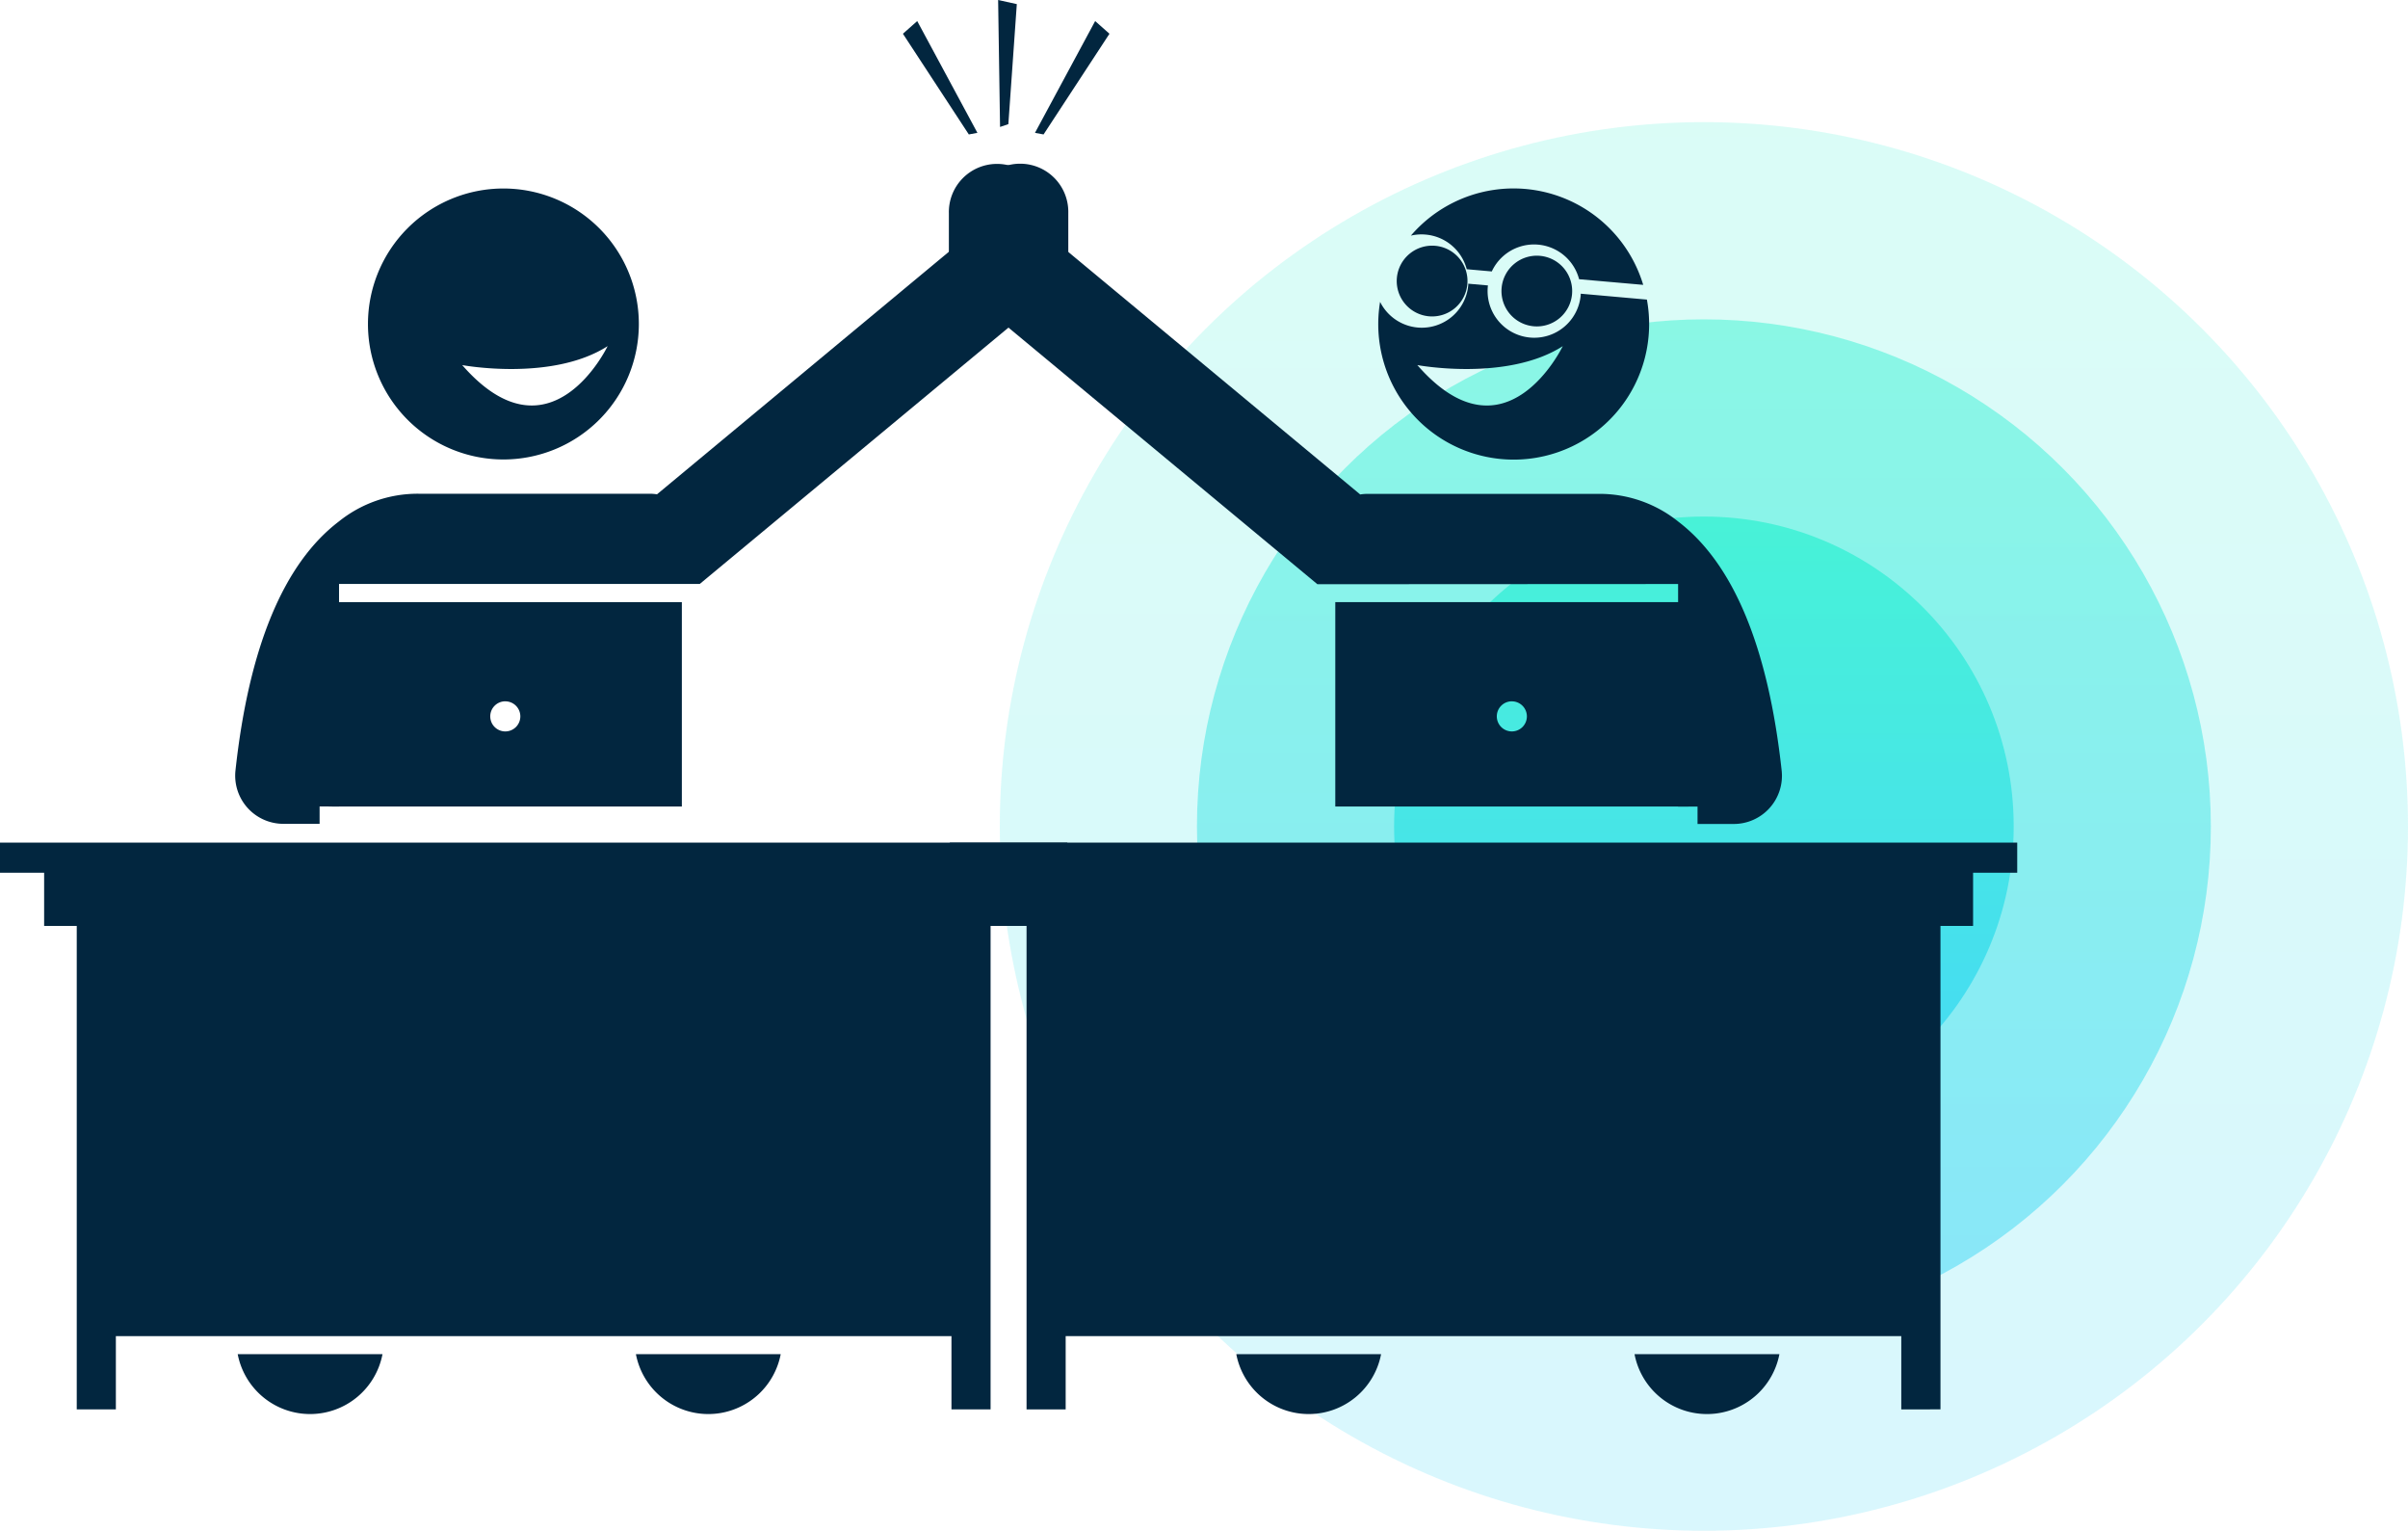
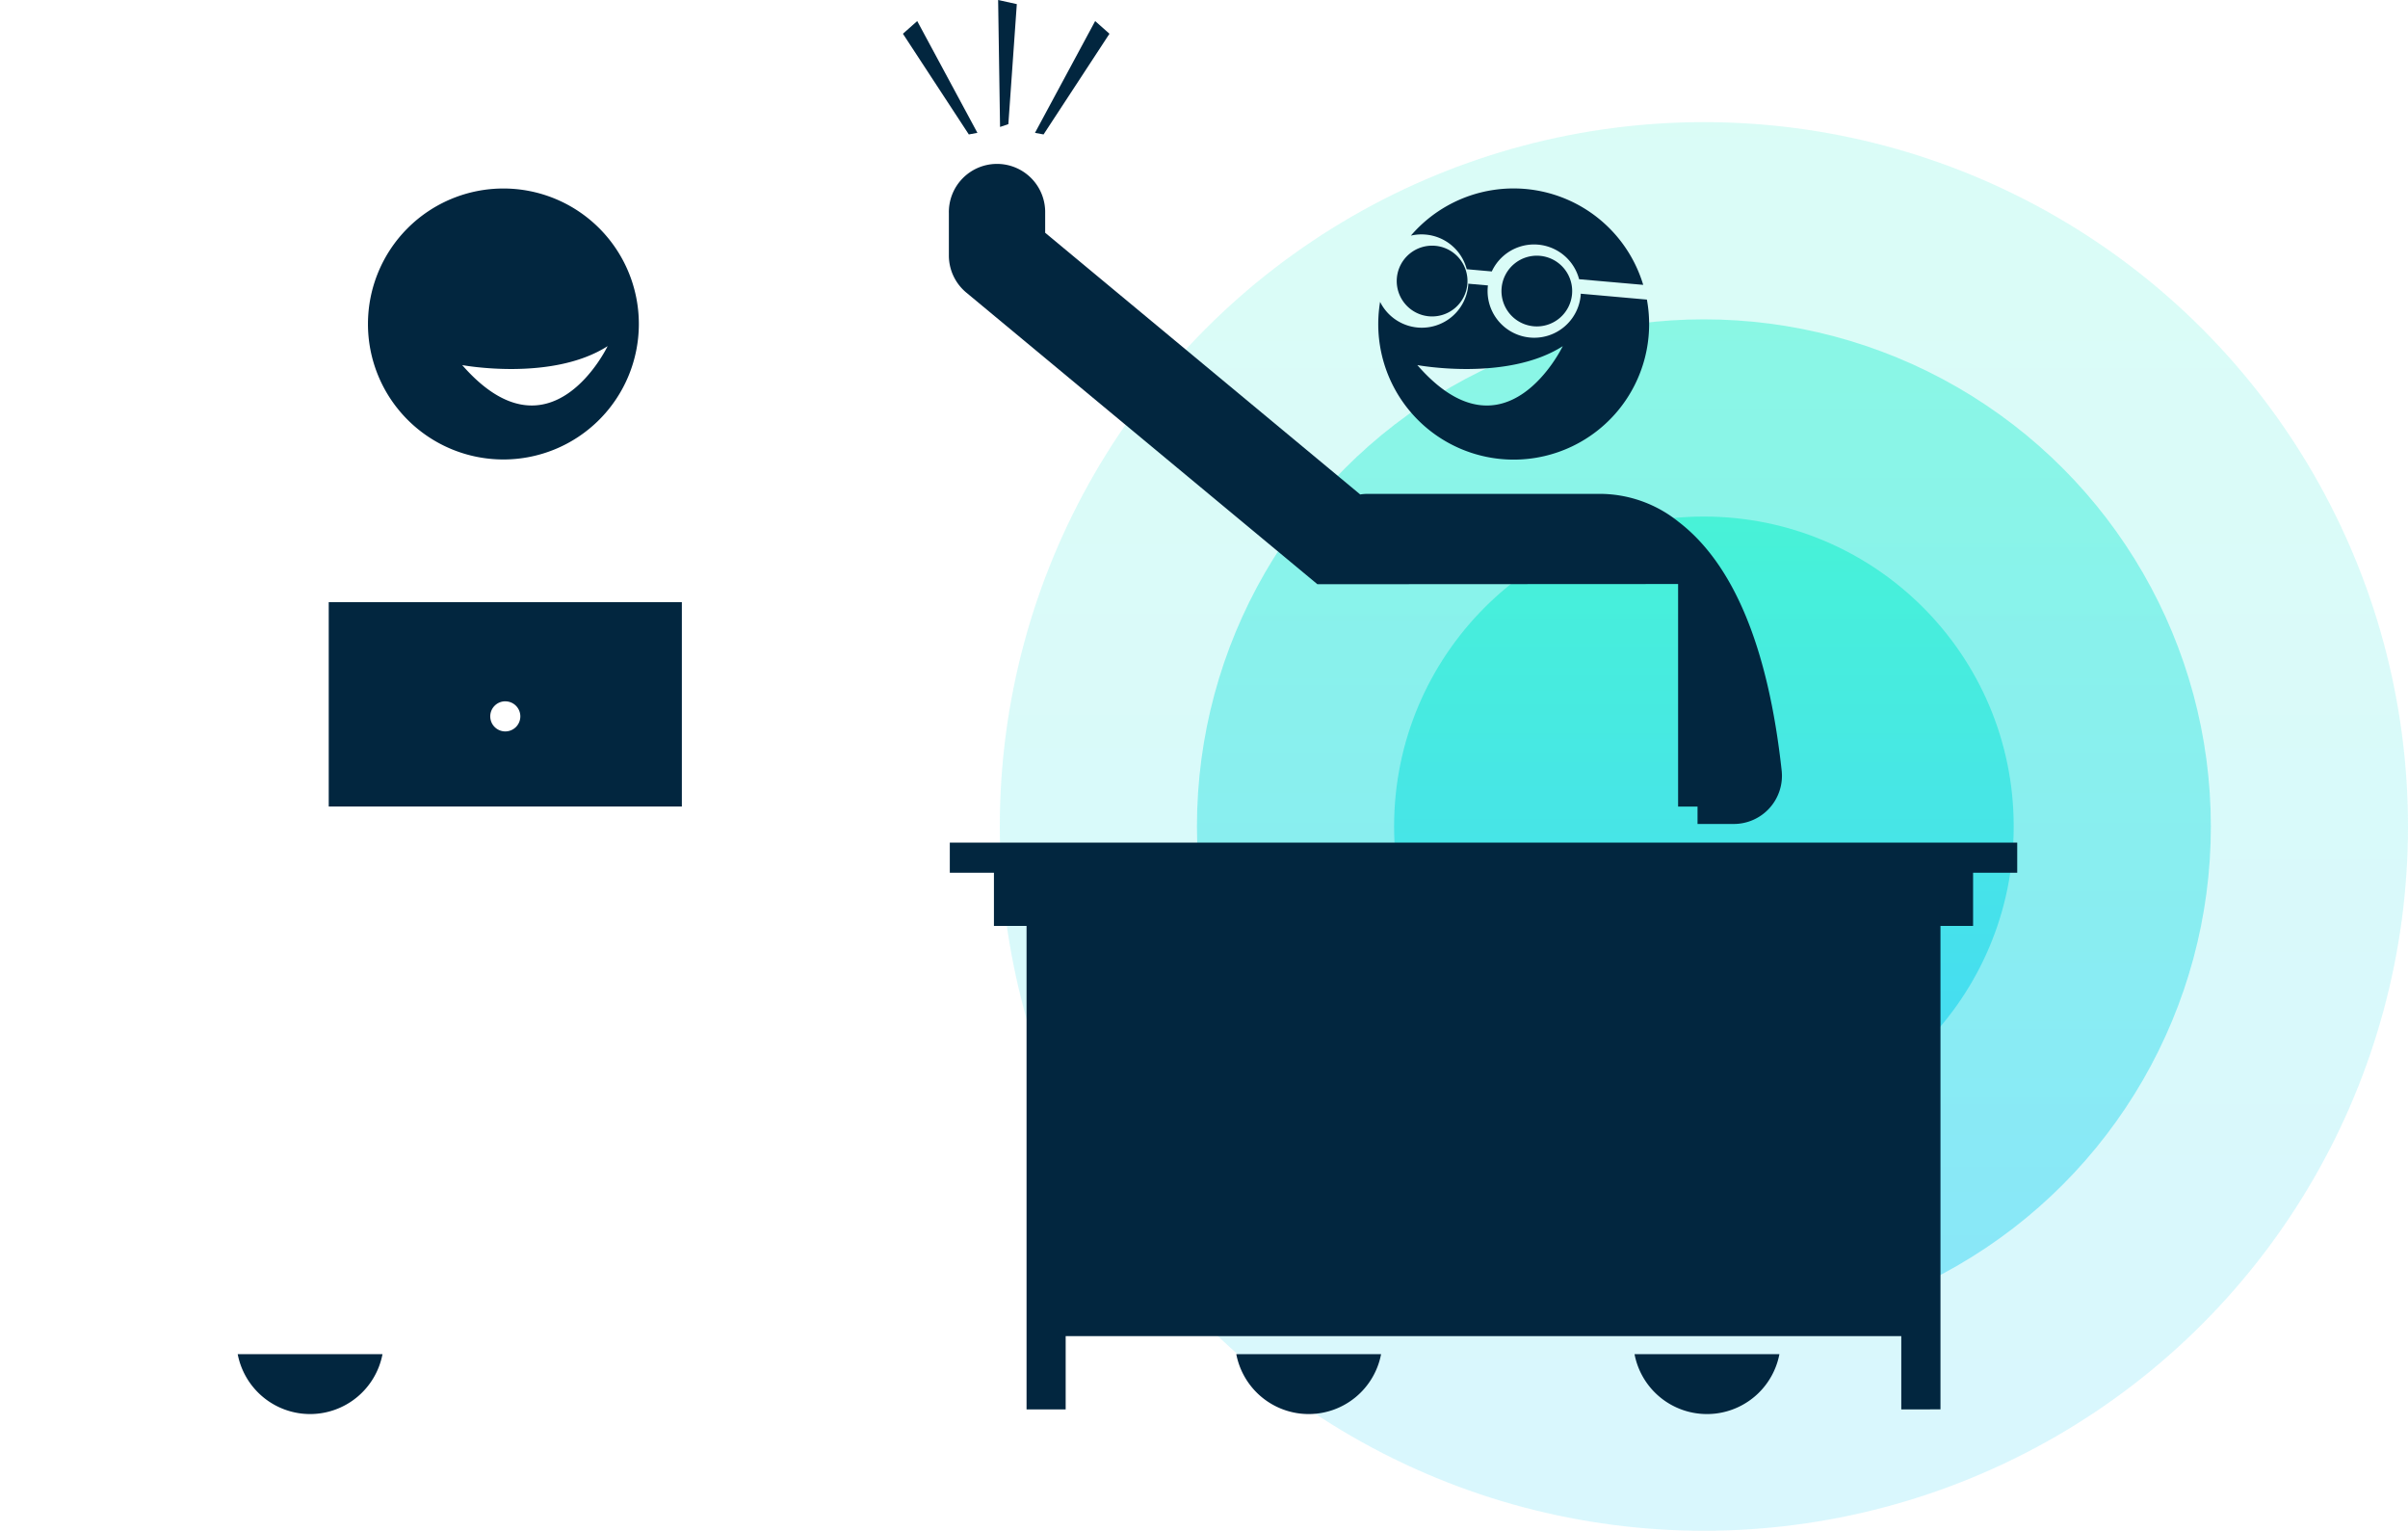
<svg xmlns="http://www.w3.org/2000/svg" width="85.499" height="54.335" viewBox="0 0 85.499 54.335">
  <defs>
    <linearGradient id="a" x1="0.5" x2="0.5" y2="1" gradientUnits="objectBoundingBox">
      <stop offset="0" stop-color="#22f1cd" />
      <stop offset="1" stop-color="#1fcff6" />
    </linearGradient>
  </defs>
  <g transform="translate(-1243.501 -3297.665)">
    <g transform="translate(478 -124)">
      <circle cx="25" cy="25" r="25" transform="translate(801 3426)" opacity="0.168" fill="url(#a)" />
      <circle cx="18" cy="18" r="18" transform="translate(808 3433)" opacity="0.435" fill="url(#a)" />
      <circle cx="11" cy="11" r="11" transform="translate(815 3440)" opacity="0.635" fill="url(#a)" />
    </g>
    <g transform="translate(1151.242 2438.755)">
-       <path d="M135.024,909.081v-7.9h12.809L160.3,890.831a1.71,1.71,0,0,0,.617-1.315v-1.5a1.71,1.71,0,1,0-3.419,0v.693L146.313,898a1.623,1.623,0,0,0-.251-.021h-8.22a4.468,4.468,0,0,0-2.826.986c-1.959,1.493-3.193,4.466-3.669,8.836a1.71,1.71,0,0,0,1.7,1.895h1.287v-.617Z" transform="translate(-30.727 -21.544)" fill="#02263f" />
      <path d="M163.23,899.84a4.809,4.809,0,1,0-4.809-4.809A4.808,4.808,0,0,0,163.23,899.84Zm3.7-4.022s-2.032,4.253-5.163.672C161.766,896.49,164.948,897.084,166.929,895.818Z" transform="translate(-53.097 -24.621)" fill="#02263f" />
      <path d="M134.015,1085.925a2.712,2.712,0,0,0,.311.018,2.618,2.618,0,0,0,2.566-2.126h-5.141A2.619,2.619,0,0,0,134.015,1085.925Z" transform="translate(-31.052 -176.841)" fill="#02263f" />
-       <path d="M208.6,1085.943a2.712,2.712,0,0,0,.311-.018,2.619,2.619,0,0,0,2.263-2.108h-5.141A2.617,2.617,0,0,0,208.6,1085.943Z" transform="translate(-91.195 -176.841)" fill="#02263f" />
-       <path d="M92.259,998.859v1.069h1.567v1.888h1.158v17.16h1.389v-2.6h29.669v2.6h1.389v-17.16h1.158v-1.888h1.567v-1.069Z" transform="translate(0 -110.04)" fill="#02263f" />
      <path d="M164.126,966.165v-7.255H151.588v7.255Zm-6.269-3.733a.534.534,0,1,1-.534.534A.534.534,0,0,1,157.857,962.431Z" transform="translate(-47.657 -78.628)" fill="#02263f" />
      <path d="M299.651,901.184v7.9h.69v.617h1.287a1.71,1.71,0,0,0,1.7-1.895c-.476-4.37-1.711-7.343-3.669-8.836a4.466,4.466,0,0,0-2.828-.986h-8.217a1.622,1.622,0,0,0-.25.021l-11.186-9.289v-.693a1.71,1.71,0,1,0-3.419,0v1.5a1.709,1.709,0,0,0,.617,1.315l12.468,10.353Z" transform="translate(-147.809 -21.544)" fill="#02263f" />
      <path d="M347.275,906.436a1.656,1.656,0,1,1-3.3-.293c0-.018.005-.035.007-.053l-.7-.062c0,.018,0,.036,0,.053a1.655,1.655,0,0,1-3.13.592,4.809,4.809,0,1,0,9.473-.081l-2.349-.209C347.276,906.4,347.276,906.418,347.275,906.436Zm-5.8,2.481s3.182.594,5.163-.672C346.637,908.245,344.6,912.5,341.474,908.917Z" transform="translate(-198.891 -37.048)" fill="#02263f" />
      <path d="M346.064,891.858a1.656,1.656,0,0,1,1.454,1.229l.89.079a1.654,1.654,0,0,1,3.1.276l2.276.2a4.807,4.807,0,0,0-8.249-1.748A1.652,1.652,0,0,1,346.064,891.858Z" transform="translate(-203.181 -24.621)" fill="#02263f" />
      <path d="M315.681,1085.925a2.712,2.712,0,0,0,.311.018,2.617,2.617,0,0,0,2.566-2.126h-5.141A2.619,2.619,0,0,0,315.681,1085.925Z" transform="translate(-177.262 -176.841)" fill="#02263f" />
      <path d="M390.27,1085.943a2.712,2.712,0,0,0,.311-.018,2.619,2.619,0,0,0,2.263-2.108H387.7A2.617,2.617,0,0,0,390.27,1085.943Z" transform="translate(-237.405 -176.841)" fill="#02263f" />
      <path d="M273.925,998.859v1.069h1.567v1.888h1.158v17.16h1.389v-2.6h29.669v2.6H309.1v-17.16h1.158v-1.888h1.567v-1.069Z" transform="translate(-147.942 -110.04)" fill="#02263f" />
-       <path d="M345.793,966.165v-7.255H333.255v7.255Zm-6.269-3.733a.534.534,0,1,1-.534.534A.534.534,0,0,1,339.524,962.431Z" transform="translate(-193.585 -78.628)" fill="#02263f" />
      <path d="M256.006,866.379l-2.137-3.967-.508.45,2.34,3.574Z" transform="translate(-129.043 -2.754)" fill="#02263f" />
      <path d="M277.229,866.436l2.34-3.574-.508-.45-2.137,3.967Z" transform="translate(-147.917 -2.754)" fill="#02263f" />
      <path d="M270.091,863.416l.295-.1.3-4.26-.663-.146Z" transform="translate(-142.324)" fill="#02263f" />
      <path d="M342.812,899.72a1.256,1.256,0,1,0,1.139,1.362A1.256,1.256,0,0,0,342.812,899.72Z" transform="translate(-199.592 -32.085)" fill="#02263f" />
      <path d="M361.488,901.383a1.255,1.255,0,1,0,1.139,1.362A1.255,1.255,0,0,0,361.488,901.383Z" transform="translate(-214.551 -33.392)" fill="#02263f" />
    </g>
  </g>
</svg>